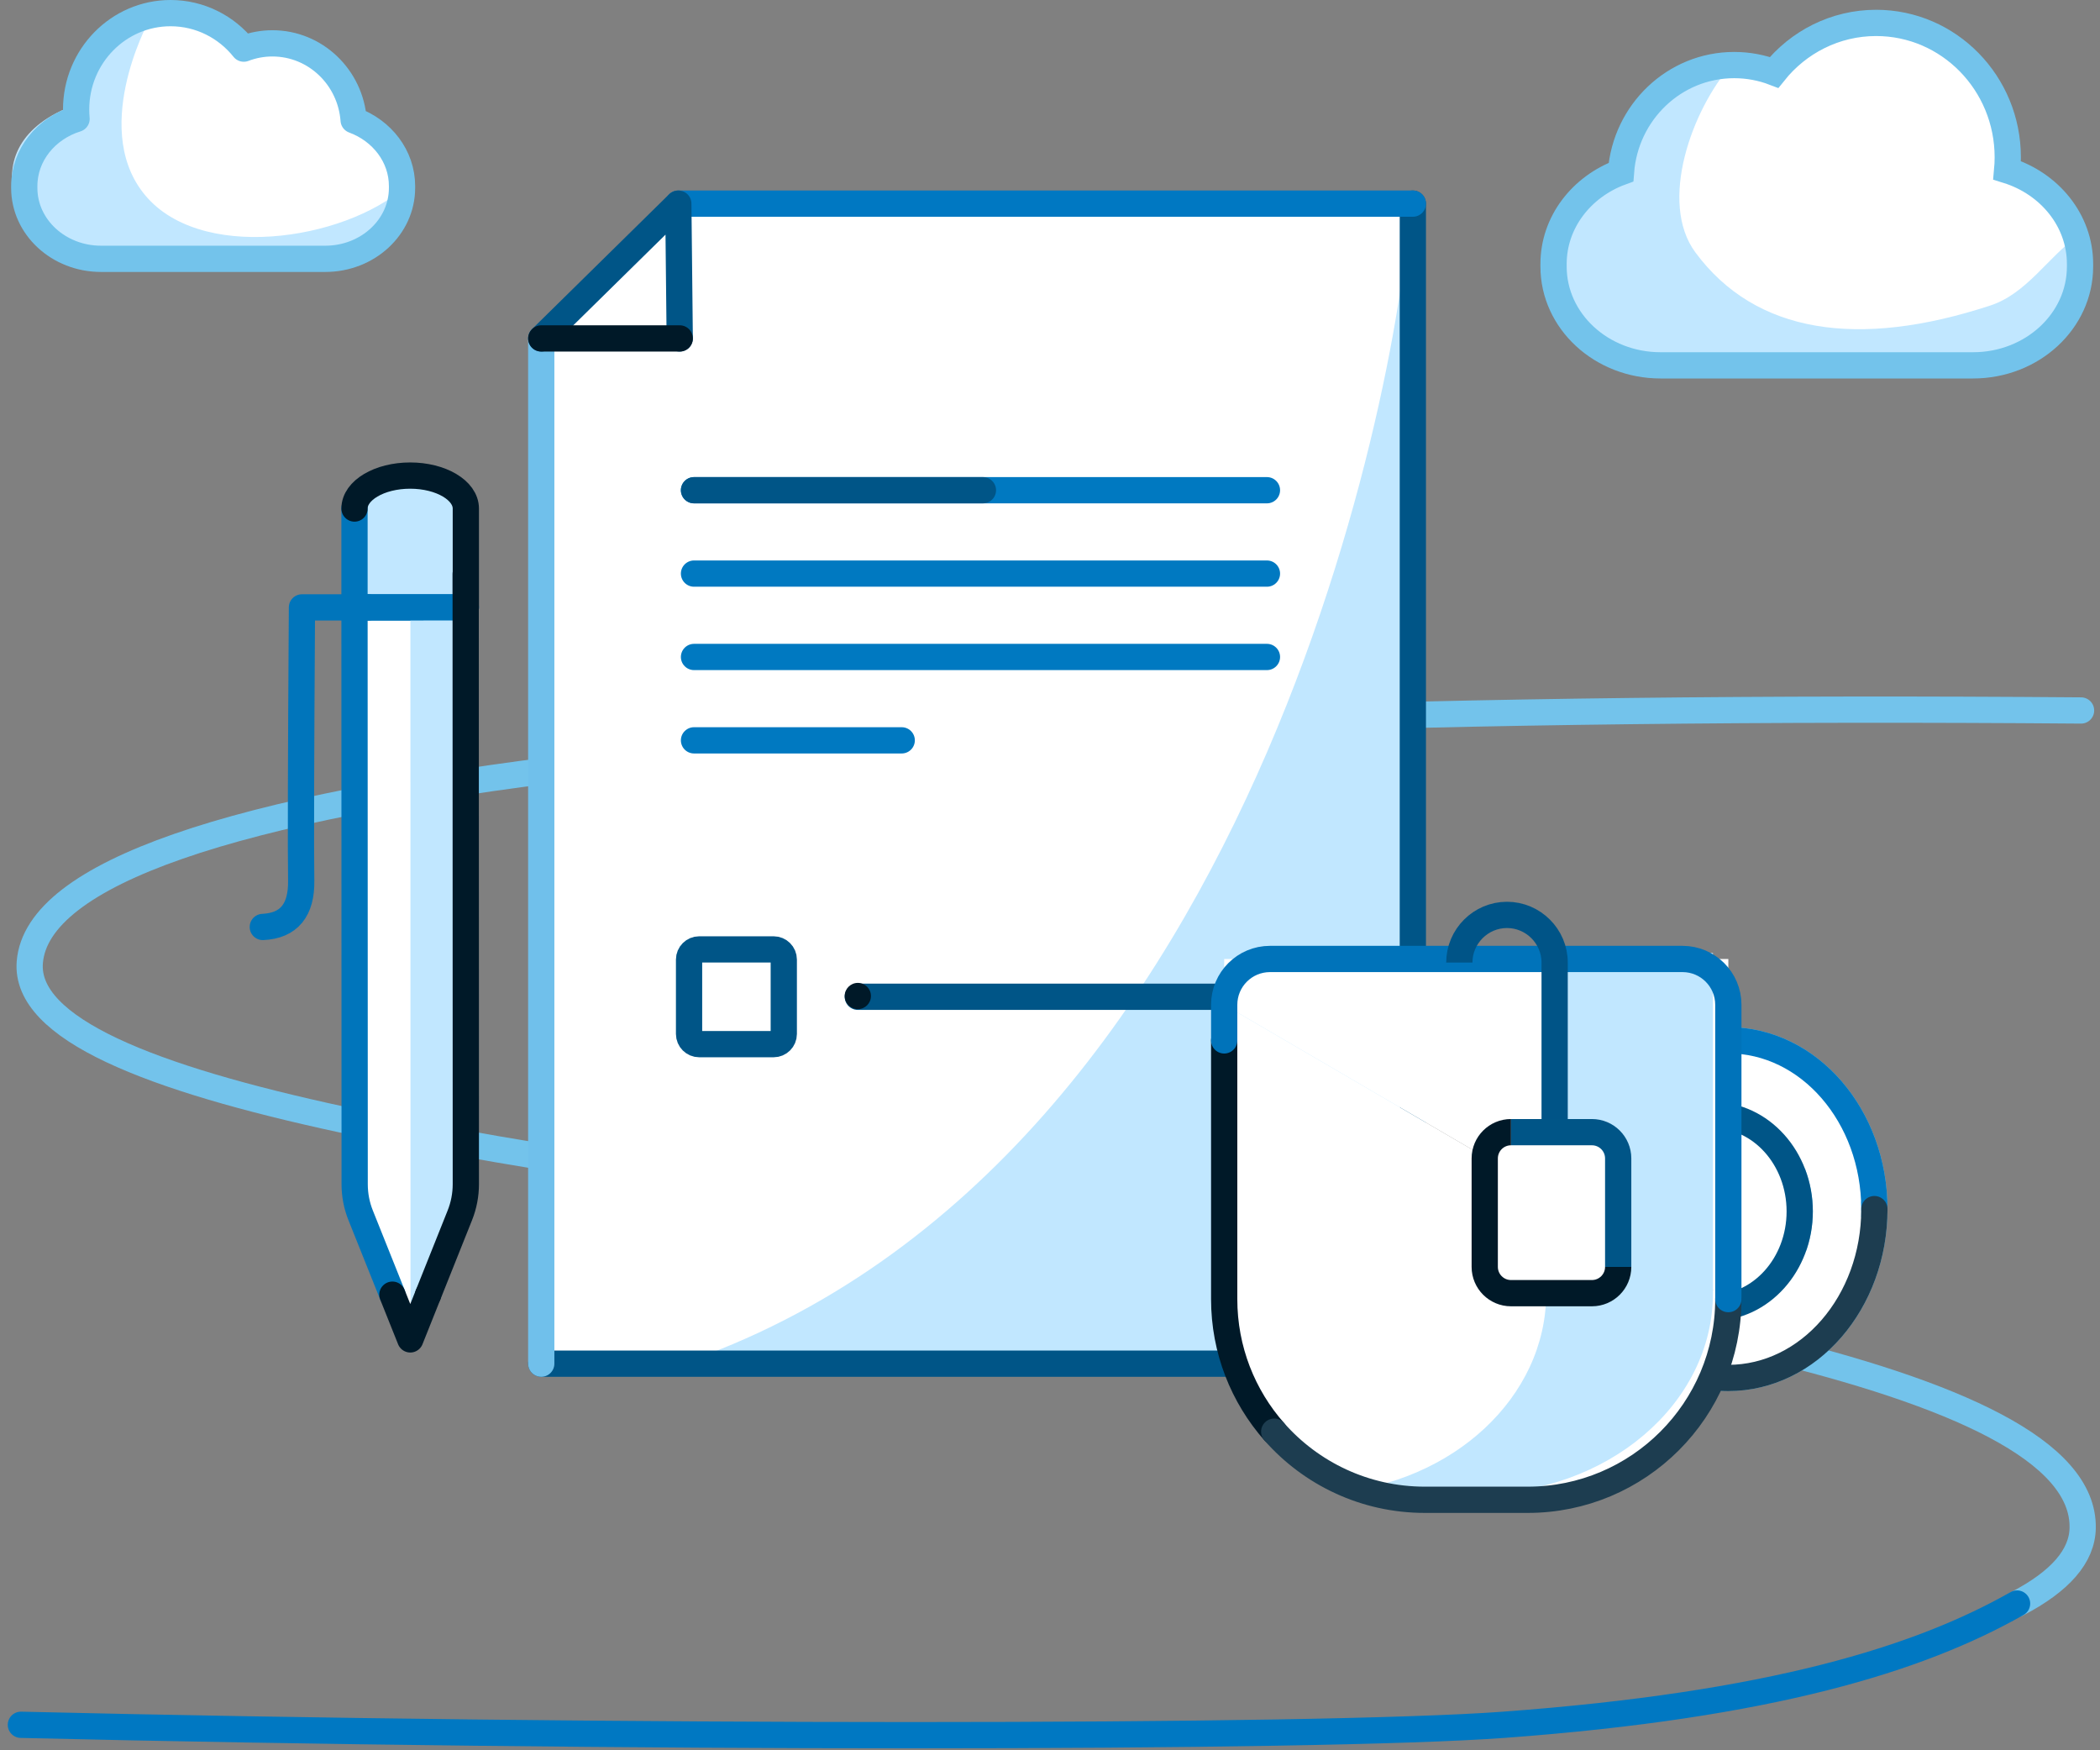
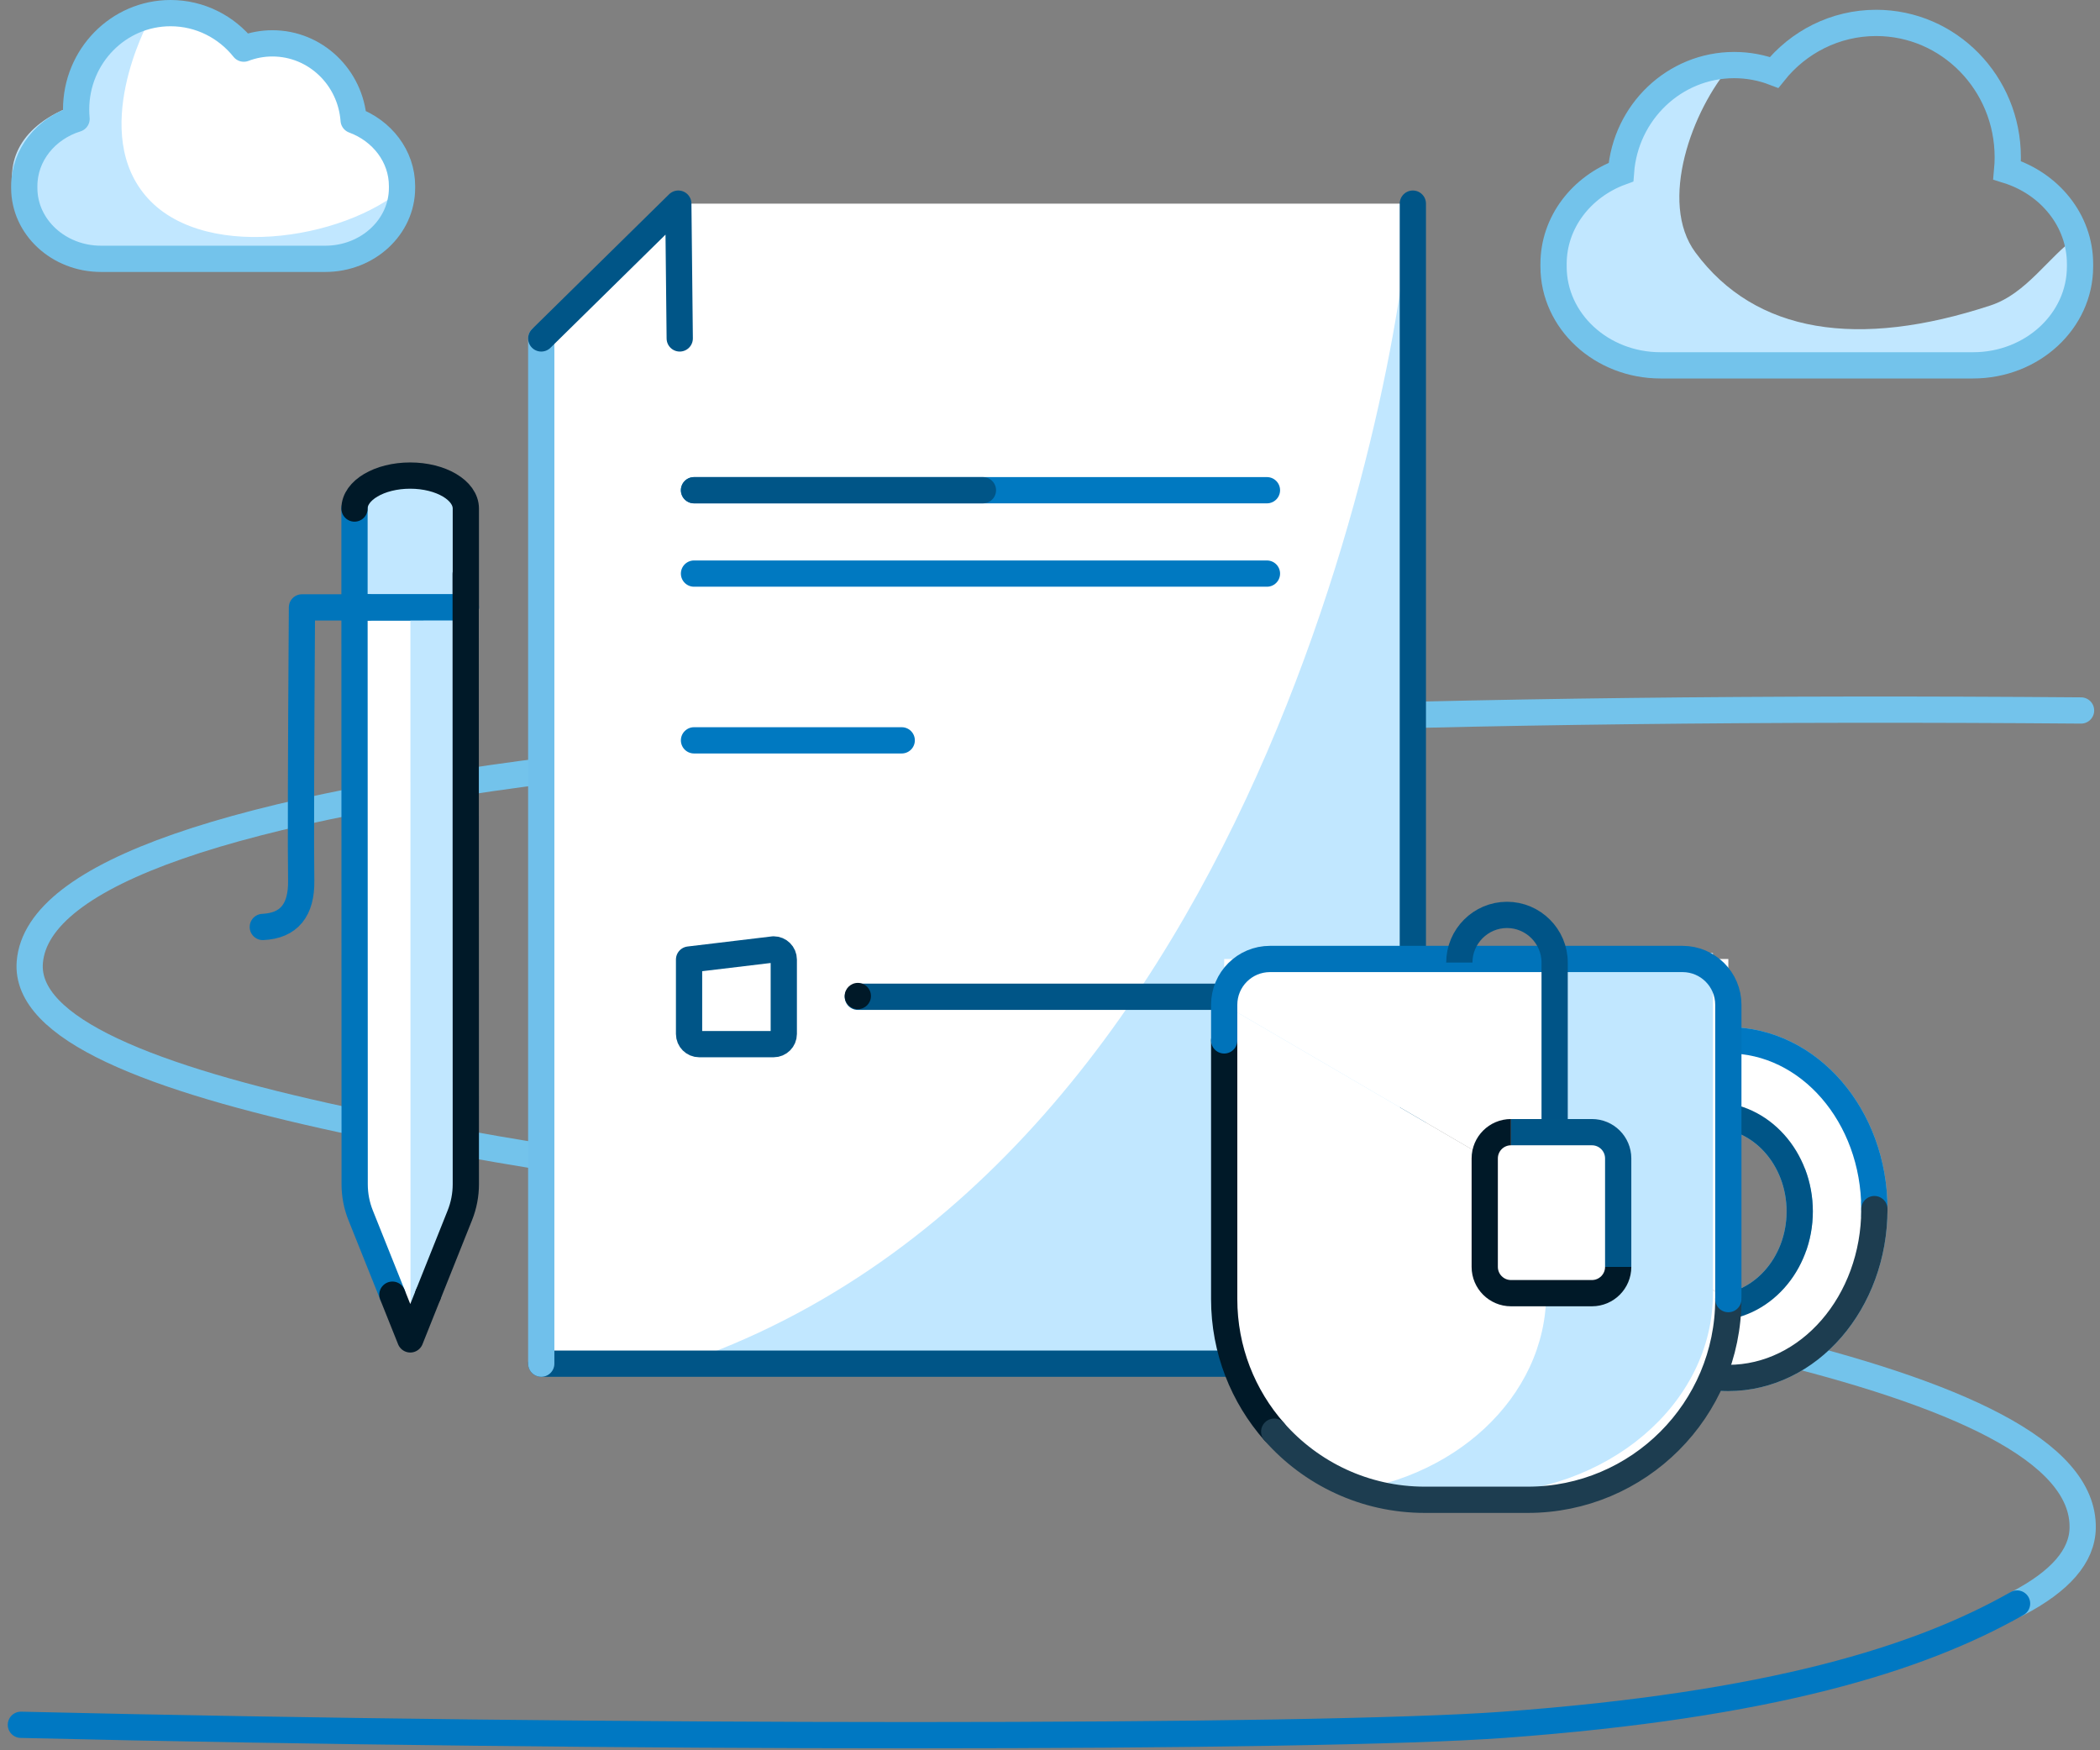
<svg xmlns="http://www.w3.org/2000/svg" width="240px" height="200px" viewBox="0 0 240 200" version="1.1">
  <rect x="0" y="0" width="240" height="200" fill="#808080" stroke="none" />
  <desc>Created with sketchtool.</desc>
  <defs />
  <g id="Main-screens" stroke="none" stroke-width="1" fill="none" fill-rule="evenodd">
    <g id="LifeInsuranceCalculator_summary" transform="translate(-282, -4428)">
      <g id="calculator-results" transform="translate(282.887, 4429)">
        <path d="M229.648,182.255 C234.575,179.688 237.07,176.813 237.133,173.613 C237.833,138.259 -0.012,139.423 2.52,108.934 C4.209,88.608 92.232,79.025 236.948,80.184" id="Stroke-1" stroke="#73C3EB" stroke-width="3" stroke-linecap="round" />
        <path d="M1.5,196.088 C68.496,197.672 149.405,197.672 170.957,196.088 C201.527,193.841 218.468,188.566 229.635,182.231" id="Stroke-3" stroke="#0078C2" stroke-width="3" stroke-linecap="round" />
        <polygon id="Fill-5" fill="#FFFFFF" points="60.97 154.824 60.97 37.672 68.883 29.511 76.634 22.268 160.581 22.268 160.581 154.824" />
        <path d="M157.079,154.968 L77.321,154.968 C77.284,154.968 76.67,154.958 76.634,154.956 C144.706,131.989 160.139,35.48 160.139,22.269 L160.139,151.93 C160.139,153.601 158.761,154.968 157.079,154.968" id="Fill-7" fill="#C1E7FF" />
        <polyline id="Stroke-9" stroke="#005587" stroke-width="3" stroke-linecap="round" points="160.581 22.268 160.581 154.824 60.97 154.824" />
        <path d="M60.97,37.672 L60.97,154.823" id="Stroke-11" stroke="#70C0EB" stroke-width="3" stroke-linecap="round" />
-         <path d="M160.581,22.268 L76.634,22.268" id="Stroke-13" stroke="#0078C2" stroke-width="3" stroke-linecap="round" />
        <polyline id="Stroke-15" stroke="#005587" stroke-width="3" stroke-linecap="round" stroke-linejoin="round" points="76.797 37.672 76.634 22.268 60.97 37.672" />
-         <path d="M76.797,37.672 L60.97,37.671" id="Stroke-17" stroke="#001928" stroke-width="3" stroke-linecap="round" stroke-linejoin="round" />
-         <path d="M184.368,18.669 C179.853,20.329 176.662,24.401 176.662,29.162 L176.662,29.459 C176.662,35.694 182.137,40.748 188.888,40.748 L206.747,40.748 L224.604,40.748 C231.356,40.748 236.831,35.694 236.831,29.459 L236.831,29.162 C236.831,24.186 233.343,19.961 228.503,18.458 C228.549,17.969 228.571,17.472 228.571,16.97 C228.571,8.491 221.838,1.618 213.529,1.618 C208.825,1.618 204.625,3.823 201.867,7.274 C200.449,6.731 198.913,6.435 197.307,6.435 C190.473,6.435 184.873,11.826 184.368,18.669" id="Fill-19" fill="#FFFFFF" />
        <path d="M184.368,18.67 C179.853,20.329 176.662,24.402 176.662,29.163 L176.662,29.46 C176.662,35.694 182.136,40.749 188.888,40.749 L206.746,40.749 L224.603,40.749 C231.355,40.749 236.831,35.694 236.831,29.46 L236.831,29.163 C236.831,28.112 236.675,27.095 236.384,26.129 C233.219,28.352 230.73,32.544 226.606,33.9 C211.482,38.873 199.734,37.119 192.875,27.847 C188.625,22.103 192.493,11.534 196.961,6.44 C190.285,6.619 184.863,11.943 184.368,18.67" id="Fill-21" fill="#C1E7FF" />
        <path d="M184.368,18.669 C179.853,20.329 176.662,24.401 176.662,29.162 L176.662,29.459 C176.662,35.694 182.137,40.748 188.888,40.748 L206.747,40.748 L224.604,40.748 C231.356,40.748 236.831,35.694 236.831,29.459 L236.831,29.162 C236.831,24.186 233.343,19.961 228.503,18.458 C228.549,17.969 228.571,17.472 228.571,16.97 C228.571,8.491 221.838,1.618 213.529,1.618 C208.825,1.618 204.625,3.823 201.867,7.274 C200.449,6.731 198.913,6.435 197.307,6.435 C190.473,6.435 184.873,11.826 184.368,18.669 Z" id="Stroke-23" stroke="#73C3EB" stroke-width="3" stroke-linecap="round" />
        <path d="M39.53,12.733 C42.769,13.925 45.059,16.845 45.059,20.263 L45.059,20.476 C45.059,24.949 41.131,28.576 36.287,28.576 L23.473,28.576 L10.659,28.576 C5.814,28.576 1.886,24.949 1.886,20.476 L1.886,20.263 C1.886,16.691 4.387,13.661 7.862,12.582 C7.829,12.23 7.812,11.875 7.812,11.513 C7.812,5.43 12.643,0.5 18.605,0.5 C21.981,0.5 24.996,2.08 26.973,4.557 C27.992,4.168 29.093,3.954 30.245,3.954 C35.15,3.954 39.169,7.823 39.53,12.733" id="Fill-25" fill="#FFFFFF" />
        <path d="M16.042,1.567 C16.042,1.567 9.198,14.233 16.042,21.695 C22.886,29.157 39.698,26.147 45.992,19.789 C45.992,19.789 45.538,29.157 35.836,29.157 L9.465,29.157 C2.792,29.157 -5.41,16.581 6.658,11.405 C6.658,11.405 7.357,1.556 16.042,1.567" id="Fill-27" fill="#C1E7FF" />
        <path d="M39.53,12.733 C42.769,13.925 45.059,16.845 45.059,20.263 L45.059,20.476 C45.059,24.949 41.131,28.576 36.287,28.576 L23.473,28.576 L10.659,28.576 C5.814,28.576 1.886,24.949 1.886,20.476 L1.886,20.263 C1.886,16.691 4.387,13.661 7.862,12.582 C7.829,12.23 7.812,11.875 7.812,11.513 C7.812,5.43 12.643,0.5 18.605,0.5 C21.981,0.5 24.996,2.08 26.973,4.557 C27.992,4.168 29.093,3.954 30.245,3.954 C35.15,3.954 39.169,7.823 39.53,12.733 Z" id="Stroke-29" stroke="#73C3EB" stroke-width="3" stroke-linecap="round" stroke-linejoin="round" />
        <path d="M78.428,55.016 L143.907,55.016" id="Stroke-31" stroke="#0079C1" stroke-width="3" stroke-linecap="round" />
        <path d="M78.428,64.543 L143.907,64.543" id="Stroke-33" stroke="#0079C1" stroke-width="3" stroke-linecap="round" />
-         <path d="M78.428,74.07 L143.907,74.07" id="Stroke-35" stroke="#0079C1" stroke-width="3" stroke-linecap="round" />
        <path d="M78.428,83.597 L102.167,83.597" id="Stroke-37" stroke="#0079C1" stroke-width="3" stroke-linecap="round" />
-         <path d="M87.529,118.312 L79.022,118.312 C78.384,118.312 77.863,117.791 77.863,117.153 L77.863,108.645 C77.863,108.008 78.384,107.487 79.022,107.487 L87.529,107.487 C88.167,107.487 88.688,108.008 88.688,108.645 L88.688,117.153 C88.688,117.791 88.167,118.312 87.529,118.312 Z" id="Stroke-39" stroke="#005587" stroke-width="3" stroke-linecap="round" stroke-linejoin="round" />
+         <path d="M87.529,118.312 L79.022,118.312 C78.384,118.312 77.863,117.791 77.863,117.153 L77.863,108.645 L87.529,107.487 C88.167,107.487 88.688,108.008 88.688,108.645 L88.688,117.153 C88.688,117.791 88.167,118.312 87.529,118.312 Z" id="Stroke-39" stroke="#005587" stroke-width="3" stroke-linecap="round" stroke-linejoin="round" />
        <path d="M97.15,112.9 L143.907,112.9" id="Stroke-41" stroke="#005587" stroke-width="3" stroke-linecap="round" />
        <path d="M78.428,55.016 L111.447,55.016" id="Stroke-43" stroke="#005587" stroke-width="3" stroke-linecap="round" />
        <path d="M192.439,155.847 C193.776,156.246 195.178,156.457 196.624,156.457 C205.849,156.457 213.329,147.819 213.329,137.162 C213.329,126.506 205.849,117.867 196.624,117.867 L194.914,126.428 C200.372,126.428 204.795,131.351 204.795,137.424 C204.795,143.496 200.372,148.419 194.914,148.419 C194.059,148.419 193.23,148.299 192.439,148.072 L192.439,155.847 Z" id="Fill-45" fill="#FFFFFF" />
        <path d="M192.439,155.847 C193.776,156.246 195.178,156.457 196.624,156.457 C205.849,156.457 213.329,147.819 213.329,137.162 C213.329,126.506 205.849,117.867 196.624,117.867 L194.914,126.428 C200.372,126.428 204.795,131.351 204.795,137.424 C204.795,143.496 200.372,148.419 194.914,148.419 C194.059,148.419 193.23,148.299 192.439,148.072 L192.439,155.847 Z" id="Stroke-47" stroke="#73C3EB" stroke-width="3" stroke-linecap="round" stroke-linejoin="round" />
        <g id="Group-52" transform="translate(194, 117.776)">
          <path d="M19.328,19.387 C19.328,8.731 11.849,0.092 2.623,0.092 L0.913,8.653" id="Fill-49" fill="#FFFFFF" />
          <path d="M19.328,19.387 C19.328,8.731 11.849,0.092 2.623,0.092 L0.913,8.653" id="Stroke-51" stroke="#0078C2" stroke-width="3" stroke-linecap="round" stroke-linejoin="round" />
        </g>
        <g id="Group-56" transform="translate(192, 136.776)">
          <path d="M2.913,11.643 C2.059,11.643 1.229,11.523 0.438,11.295 L0.438,19.071 C1.775,19.47 3.178,19.681 4.623,19.681 C13.849,19.681 21.328,11.042 21.328,0.386" id="Fill-53" fill="#FFFFFF" />
          <path d="M2.913,11.643 C2.059,11.643 1.229,11.523 0.438,11.295 L0.438,19.071 C1.775,19.47 3.178,19.681 4.623,19.681 C13.849,19.681 21.328,11.042 21.328,0.386" id="Stroke-55" stroke="#1D3D50" stroke-width="3" stroke-linecap="round" stroke-linejoin="round" />
        </g>
        <g id="Group-60" transform="translate(194, 125.776)">
-           <path d="M0.913,0.652 C6.371,0.652 10.795,5.575 10.795,11.648 C10.795,17.72 6.371,22.643 0.913,22.643" id="Fill-57" fill="#FFFFFF" />
          <path d="M0.913,0.652 C6.371,0.652 10.795,5.575 10.795,11.648 C10.795,17.72 6.371,22.643 0.913,22.643" id="Stroke-59" stroke="#005587" stroke-width="3" stroke-linecap="round" stroke-linejoin="round" />
        </g>
        <path d="M196.637,147.447 C196.637,160.111 186.371,170.377 173.707,170.377 L161.95,170.377 C149.287,170.377 139.021,160.111 139.021,147.447 L139.021,113.812" id="Fill-61" fill="#FFFFFF" />
        <polyline id="Fill-63" fill="#FFFFFF" points="139.021 113.812 139.021 108.58 196.637 108.58 196.637 147.447" />
        <path d="M175.823,107.899 L175.823,146.767 C175.823,158.68 165.14,168.465 151.48,169.585 C152.342,169.655 153.213,169.697 154.096,169.697 L167.92,169.697 C182.808,169.697 194.879,159.431 194.879,146.767 L194.879,107.899 L175.823,107.899 Z" id="Fill-65" fill="#C1E7FF" />
        <path d="M144.737,162.594 C141.179,158.555 139.02,153.252 139.02,147.447 L139.02,117.884" id="Stroke-67" stroke="#001928" stroke-width="3" stroke-linecap="round" stroke-linejoin="round" />
        <path d="M196.637,147.447 C196.637,160.111 186.371,170.377 173.707,170.377 L161.95,170.377 C155.093,170.377 148.938,167.366 144.737,162.594" id="Stroke-69" stroke="#1D3D50" stroke-width="3" stroke-linecap="round" stroke-linejoin="round" />
        <path d="M139.021,117.884 L139.021,113.812 C139.021,110.922 141.364,108.579 144.254,108.579 L191.405,108.579 C194.294,108.579 196.637,110.922 196.637,113.812 L196.637,147.447" id="Stroke-71" stroke="#0073BA" stroke-width="3" stroke-linecap="round" stroke-linejoin="round" />
        <path d="M165.893,108.989 C165.893,105.993 168.344,103.543 171.339,103.543 C174.335,103.543 176.787,105.993 176.787,108.989 L176.787,128.369" id="Stroke-73" stroke="#005487" stroke-width="3" />
        <path d="M181.553,146.767 L171.293,146.767 C169.915,146.767 168.797,145.65 168.797,144.271 L168.797,130.865 C168.797,129.487 169.915,128.369 171.293,128.369 L181.553,128.369 C182.931,128.369 184.049,129.487 184.049,130.865 L184.049,144.271 C184.049,145.65 182.931,146.767 181.553,146.767" id="Fill-75" fill="#FFFFFF" />
        <path d="M171.799,128.369 L181.047,128.369 C182.705,128.369 184.049,129.713 184.049,131.371 L184.049,143.766" id="Stroke-77" stroke="#005587" stroke-width="3" />
        <path d="M184.049,143.766 C184.049,145.423 182.705,146.767 181.047,146.767 L171.799,146.767 C170.141,146.767 168.797,145.423 168.797,143.766 L168.797,131.37 C168.797,129.712 170.141,128.369 171.799,128.369" id="Stroke-79" stroke="#001928" stroke-width="3" />
        <path d="M48.044,146.939 L46.003,152.049 L40.33,137.874 C39.878,136.746 39.646,135.537 39.646,134.316 L39.628,68.406 L52.333,68.4 L52.351,134.31 C52.351,135.531 52.119,136.74 51.668,137.869 L48.044,146.939" id="Fill-81" fill="#FFFFFF" />
        <path d="M45.989,53.343 C49.503,53.343 52.35,55.029 52.35,57.109 L52.35,68.406 L39.628,68.406 L39.628,57.109 C39.628,55.029 42.476,53.343 45.989,53.343" id="Fill-83" fill="#C1E7FF" />
        <polyline id="Stroke-85" stroke="#0075BB" stroke-width="3" stroke-linecap="round" stroke-linejoin="round" points="52.351 68.406 39.628 68.406 39.628 57.109" />
        <path d="M39.628,57.109 C39.628,55.029 42.477,53.343 45.989,53.343 C49.503,53.343 52.351,55.029 52.351,57.109 L52.351,68.406" id="Stroke-87" stroke="#001928" stroke-width="3" stroke-linecap="round" stroke-linejoin="round" />
        <path d="M29.148,104.922 C32.13,104.784 33.593,103.011 33.537,99.603 C33.48,96.193 33.508,85.794 33.622,68.405 L41.198,68.405" id="Stroke-89" stroke="#0075BB" stroke-width="3" stroke-linecap="round" stroke-linejoin="round" />
        <path d="M48.071,146.614 L51.695,137.544 C52.146,136.415 52.378,135.206 52.378,133.985 L52.36,68.075 L46.016,68.078 L46.03,151.724 L48.071,146.614" id="Fill-91" fill="#C1E7FF" />
        <path d="M43.958,146.939 L40.33,137.874 C39.878,136.746 39.646,135.537 39.646,134.316 L39.628,68.406 L52.333,68.4" id="Stroke-93" stroke="#0075BB" stroke-width="3" stroke-linecap="round" stroke-linejoin="round" />
        <path d="M52.333,64.586 L52.351,134.31 C52.351,135.53 52.119,136.739 51.668,137.868 L48.044,146.939" id="Stroke-95" stroke="#001928" stroke-width="3" stroke-linecap="round" stroke-linejoin="round" />
        <polyline id="Stroke-97" stroke="#001928" stroke-width="3" stroke-linecap="round" stroke-linejoin="round" points="48.044 146.939 46.003 152.049 43.958 146.939" />
        <path d="M98.65,112.812 C98.65,113.64 97.98,114.312 97.15,114.312 C96.323,114.312 95.65,113.64 95.65,112.812 C95.65,111.984 96.323,111.312 97.15,111.312 C97.98,111.312 98.65,111.984 98.65,112.812" id="Fill-99" fill="#001928" />
      </g>
    </g>
  </g>
</svg>